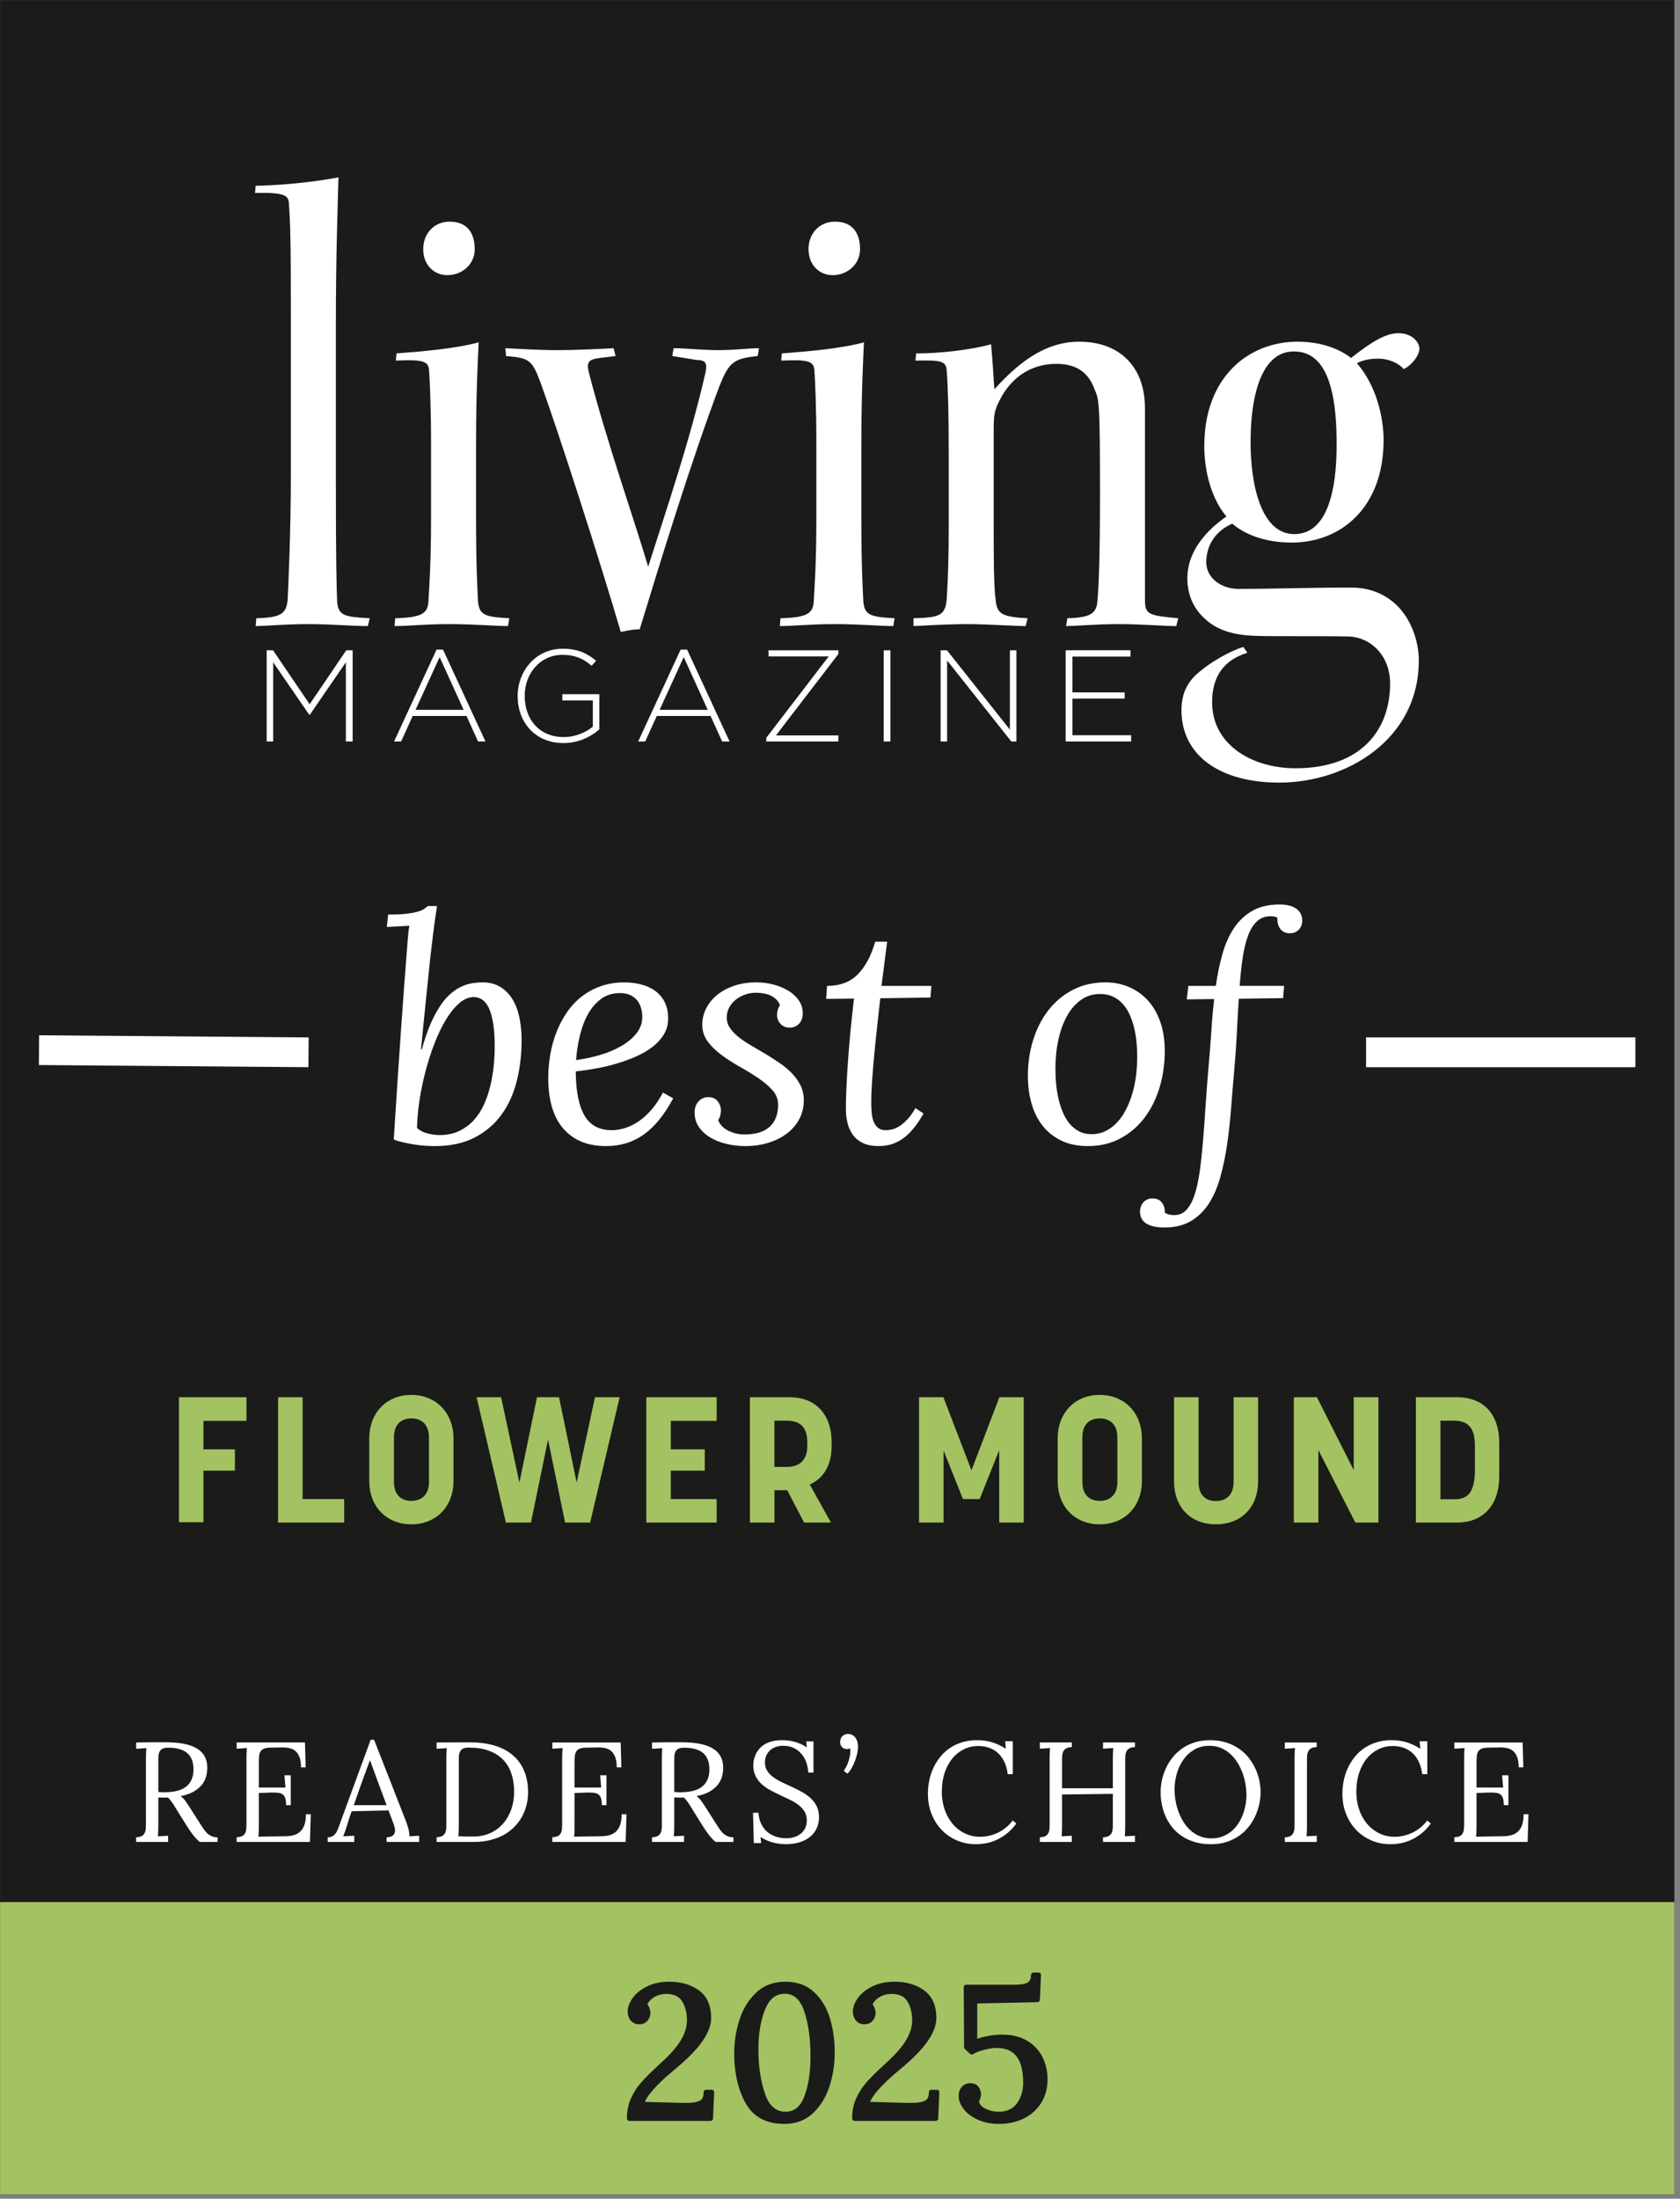
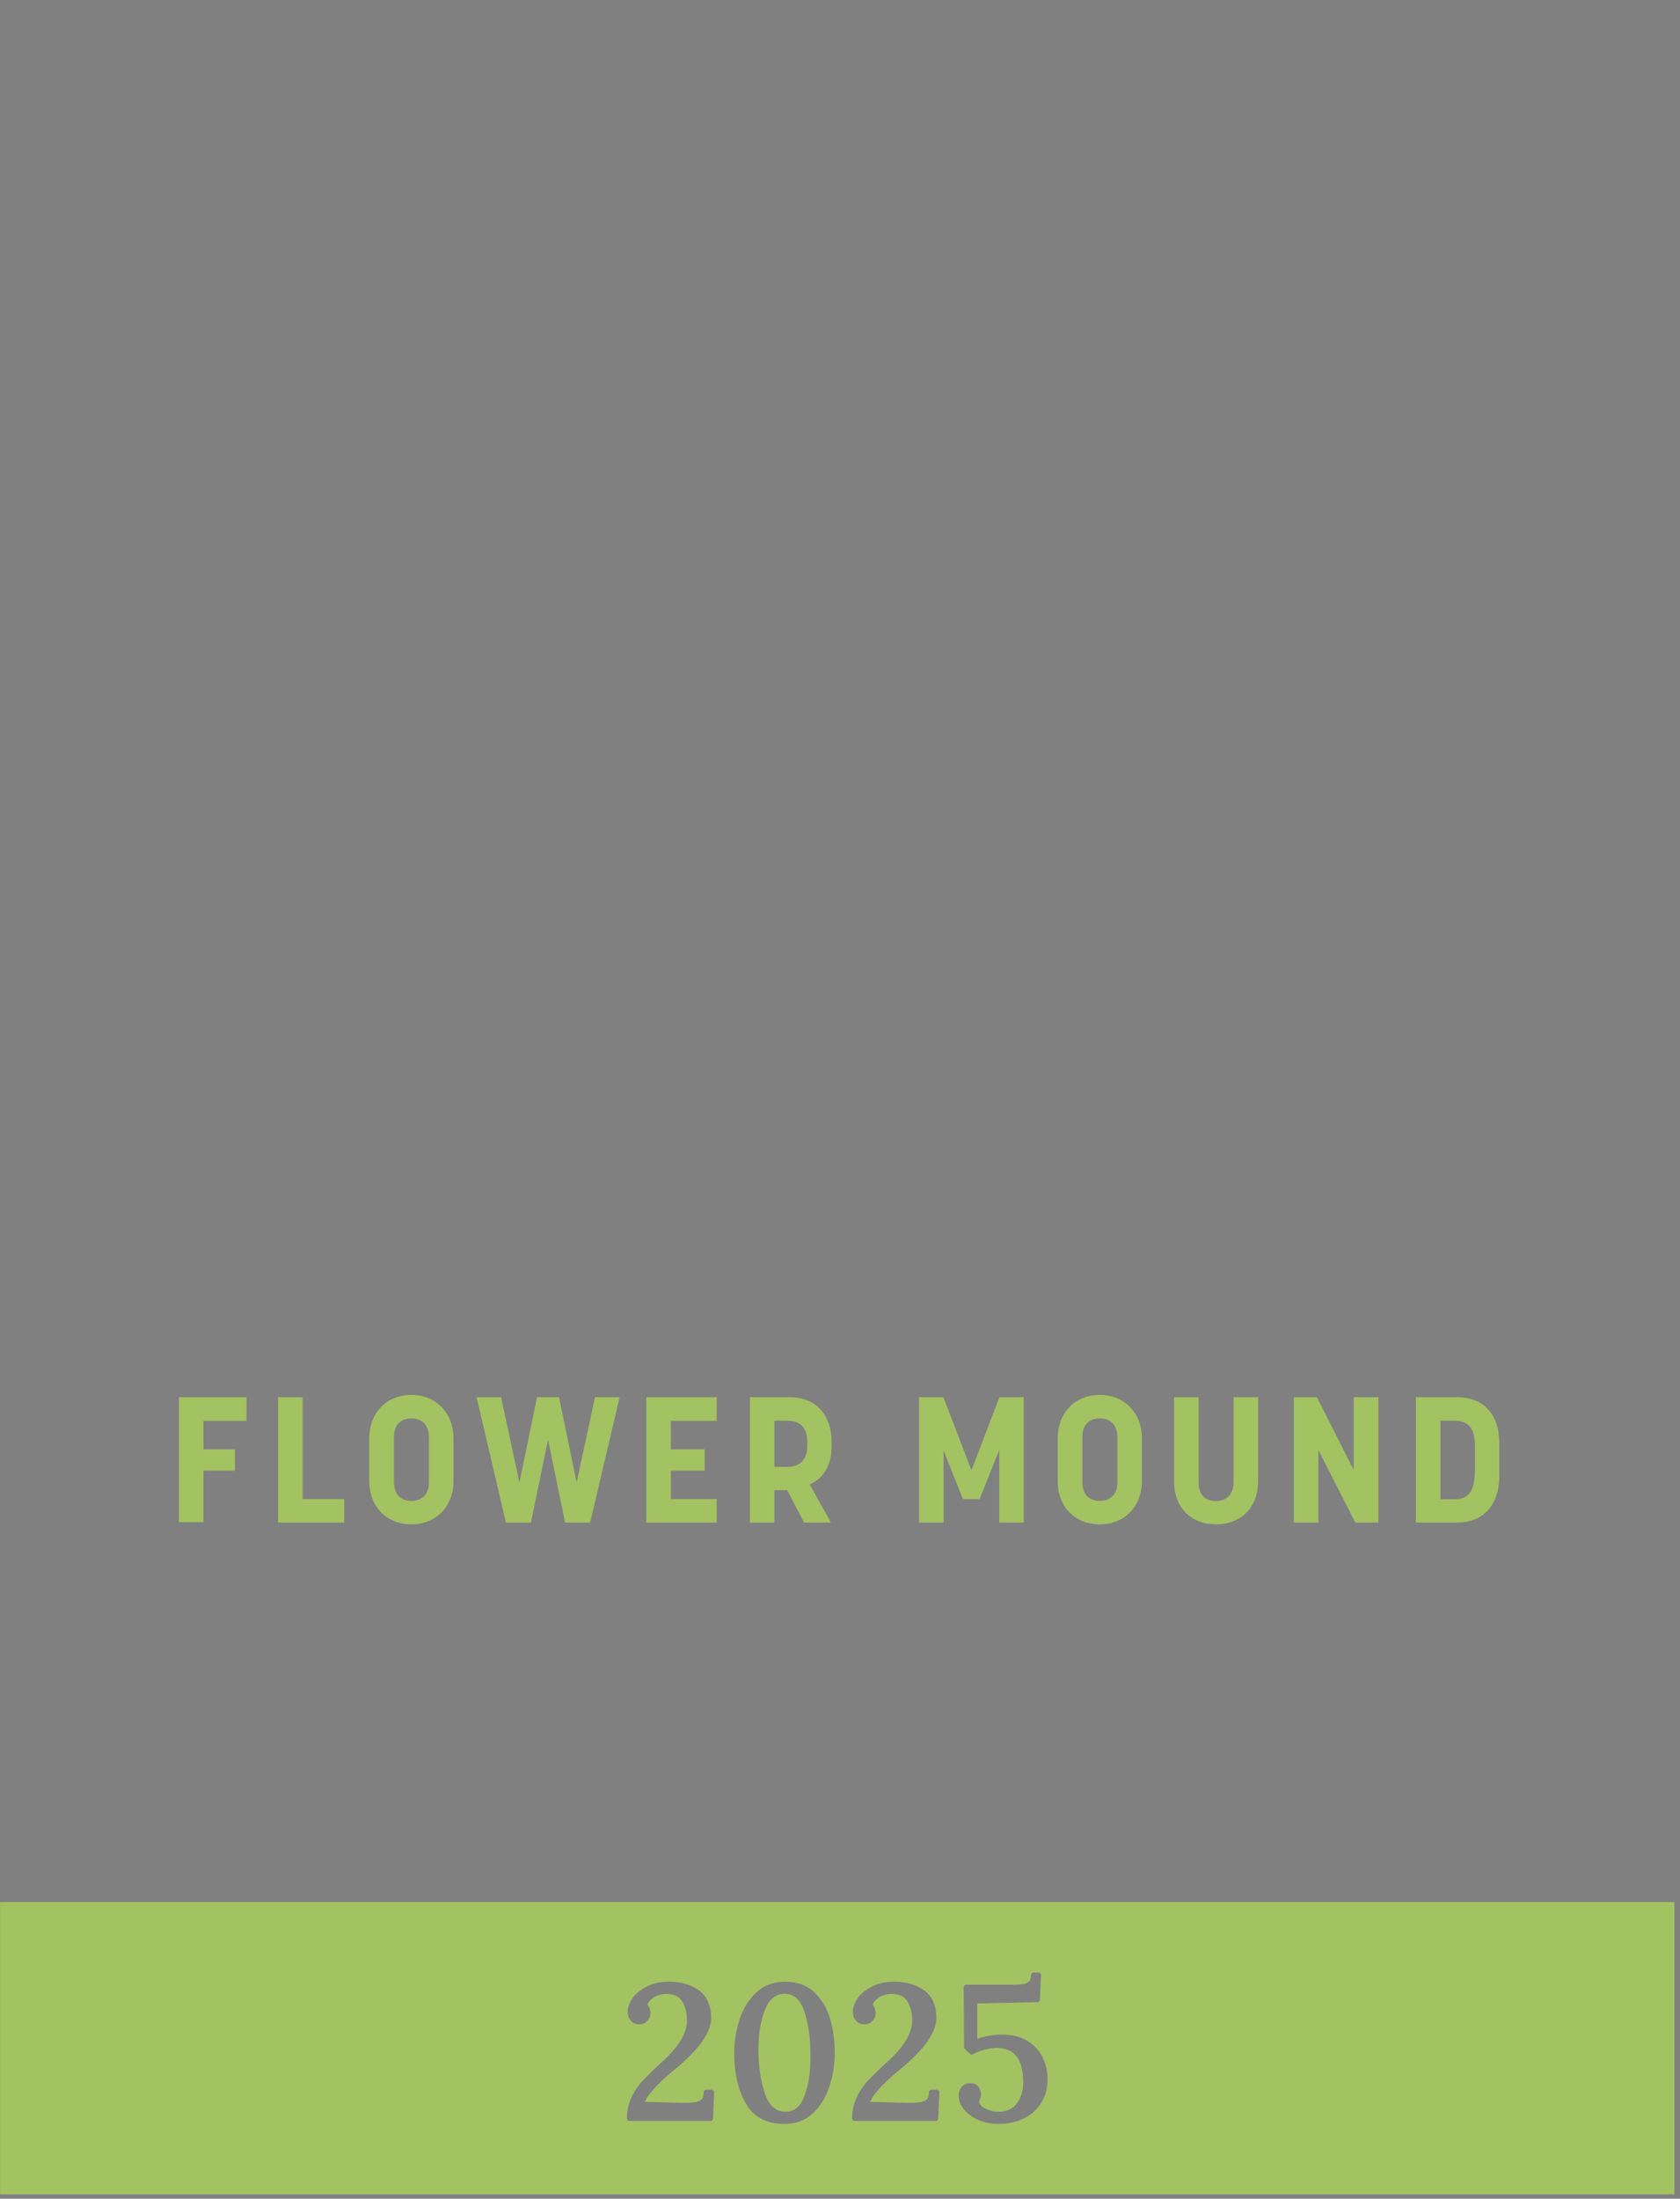
<svg xmlns="http://www.w3.org/2000/svg" clip-rule="evenodd" fill-rule="evenodd" stroke-linejoin="round" stroke-miterlimit="2" viewBox="0 0 717 938">
  <rect x="0" y="0" width="717" height="938" fill="#808080" stroke="none" />
  <clipPath id="a">
    <path clip-rule="nonzero" d="m.033.035h714.546v936.124h-714.546z" />
  </clipPath>
-   <path d="m.033.035h714.546v936.124h-714.546z" fill="#1b1b1a" fill-rule="nonzero" />
  <g clip-path="url(#a)">
-     <path d="m355.367 117.385c-5.567 0-10.296-4.171-10.296-11.134 0-6.675 4.729-11.683 11.129-11.683h.279c6.958 0 10.579 4.45 10.579 11.683 0 6.684-5.571 11.134-11.691 11.134zm133.29 138.85c0 5.846 1.671 6.4 14.192 7.517l-.838 3.333c-5.837 0-14.466-.833-24.483-.833s-18.367.833-22.542.833l.554-3.333c9.746-.284 12.246-1.95 12.8-6.959.559-5.846 1.117-18.925 1.117-45.075 0-38.958-.279-41.187-2.225-45.362-2.508-7.229-7.512-11.129-16.421-11.129-11.129 0-19.475 6.12-24.204 15.583-2.229 4.175-2.508 6.675-2.508 11.967v42.016c0 11.963 0 25.321.837 31.163.559 5.846 2.5 7.237 13.629 7.796l-.829 3.333c-4.454 0-17.25-.833-24.762-.833-8.354 0-17.534.554-23.1.833v-3.333c11.129-.284 13.633-1.117 14.187-8.35.559-8.625.838-18.371.838-30.609v-31.725c0-15.854-.279-27.541-.838-34.779-.271-4.171-1.941-4.729-13.35-4.45l.275-3.062c9.738 0 22.821-1.396 32-3.896.559 6.121 1.113 14.466 1.392 19.2 8.621-9.463 20.308-20.313 36.175-20.313 14.467 0 21.983 7.234 25.321 14.471 1.946 4.171 2.783 8.904 2.783 14.188zm106.848 1.392c6.4 5.842 10.017 15.304 10.017 24.208 0 33.671-30.888 52.038-59.55 52.038-25.875 0-41.738-11.967-41.738-30.892 0-7.787 3.063-12.8 8.071-16.696 3.892-3.333 11.967-8.35 18.367-10.291l1.671 2.5c-6.13 1.95-15.034 6.404-15.034 21.154 0 17.808 16.7 28.1 35.621 28.1 27.825 0 40.346-16.138 40.346-36.175 0-11.688-8.067-19.754-17.808-20.038-14.467-.27-31.167 0-39.509-.27-9.746-.28-17.254-2.505-22.821-8.35-3.895-3.892-6.4-9.459-6.4-16.138 0-11.967 8.621-20.871 16.696-26.437-6.4-7.509-9.462-19.196-9.462-30.05 0-29.771 19.2-44.521 39.796-44.521 12.241 0 19.754 4.45 22.816 6.954 8.9-6.954 14.742-10.571 20.308-10.571 5.842 0 8.905 3.896 8.905 6.671-.275 3.625-4.171 7.517-6.675 8.629-2.23-2.508-6.4-4.45-10.85-4.45-3.617 0-6.404.554-9.188 1.942 8.071 9.187 11.413 22.541 11.413 32.841 0 28.663-18.088 43.684-39.238 43.684-11.967 0-20.587-3.896-25.317-8.067-6.683 2.779-11.133 8.904-11.133 16.417 0 6.958 6.675 11.408 13.633 11.408 16.138 0 28.942-.558 48.417-.558 6.958 0 13.358 2.229 18.646 6.958zm-43.408-107.687c-13.084 0-18.367 17.25-18.367 38.679 0 18.087 4.454 39.233 18.642 39.233 14.475 0 18.087-19.479 18.087-38.121 0-16.7-1.95-39.791-18.087-39.791zm-264.62-1.389c5.288 0 12.521.829 18.921.829 7.238 0 12.804-.829 17.534-.829l-.559 3.337c-10.291 1.113-12.241 2.504-16.416 13.079-11.963 31.717-24.767 73.459-33.946 103.513-3.067 0-5.288.554-8.071 1.112-8.625-29.495-26.713-85.7-34.225-106.295-3.617-9.738-4.733-10.575-14.746-11.409l-.279-3.337c5.842.275 14.467.829 22.258.829 7.788 0 18.925-.554 23.934-.829l.829 3.337-6.675.834c-4.729.558-5.842 1.67-4.729 6.125 7.233 28.379 19.754 63.995 25.32 82.92 7.792-24.487 17.805-53.704 24.488-82.92.833-3.9 0-5.288-3.896-5.288l-10.3-1.671zm-96.553-31.166c-5.567 0-10.296-4.171-10.296-11.134 0-6.675 4.729-11.683 11.129-11.683h.283c6.955 0 10.571 4.45 10.571 11.683 0 6.684-5.566 11.134-11.687 11.134zm177.522 139.128c.554 5.846 2.783 6.679 13.354 7.238l-.554 3.333c-5.567 0-14.188-.833-25.046-.833-10.575 0-17.25.833-23.375.833l.279-3.333c11.688-.279 13.917-2.229 14.196-7.238.279-5.287 1.112-15.579 1.112-36.175v-30.604c0-16.7-.558-27.829-.833-31.725-.279-3.892-2.508-4.725-14.192-4.171l.275-3.066c10.855-.834 24.767-1.946 35.063-4.725-.279 6.12-1.113 20.866-1.113 43.962v30.608c0 21.15.555 29.775.834 35.896zm-164.444 0c.555 5.846 2.78 6.679 13.355 7.238l-.555 3.333c-5.562 0-14.191-.833-25.045-.833-10.571 0-17.25.833-23.371.833l.275-3.333c11.687-.279 13.912-2.229 14.191-7.238.28-5.287 1.113-15.579 1.113-36.175v-30.604c0-16.7-.558-27.829-.833-31.725-.28-3.892-2.5-4.725-14.188-4.171l.275-3.066c10.854-.834 24.767-1.946 35.063-4.725-.28 6.12-1.113 20.866-1.113 43.962v30.608c0 21.15.554 29.775.833 35.896zm-60.104.279c.554 5.845 3.059 6.4 13.917 6.958l-.838 3.337c-6.4 0-16.137-.837-25.045-.837-10.855 0-18.363.837-22.817.837l.279-3.337c10.575-.279 12.8-1.95 13.358-7.792.28-5.287 1.388-28.941 1.388-54.262v-67.338c0-32.004-.271-40.071-.833-47.304 0-3.892-2.23-5.008-14.471-4.729l.279-3.063c14.192-.279 28.383-2.225 35.337-3.616-.275 10.85-1.108 32.833-1.108 62.604v66.229c0 34.225.275 45.913.554 52.313zm-11.742 43.646 15.621-23.017h2.725v38.917h-2.892v-33.804l-15.395 22.412h-.225l-15.4-22.412v33.804h-2.78v-38.917h2.725zm54.142-23.293h2.783l18.121 39.196h-3.171l-4.946-10.9h-22.958l-4.946 10.9h-3.004zm-8.954 25.68h20.516l-10.229-22.509zm62.652-4v-2.67h15.791v15.016c-3.5 3.109-8.945 5.834-15.287 5.834-12.283 0-19.575-9.063-19.575-20.013v-.112c0-10.509 7.621-20.121 19.237-20.121 6.338 0 10.342 1.891 14.238 5.112l-1.892 2.171c-3.058-2.671-6.616-4.675-12.512-4.675-9.45 0-16.063 8.004-16.063 17.404v.109c0 10.062 6.279 17.566 16.675 17.566 4.946 0 9.563-2.058 12.396-4.446v-11.175zm50.48-21.68h2.779l18.125 39.196h-3.171l-4.95-10.9h-22.958l-4.95 10.9h-2.996zm-8.954 25.68h20.516l-10.233-22.509zm46.477-22.791v-2.613h29.791v1.621l-26.625 34.688h26.625v2.608h-30.737v-1.608l26.625-34.696zm52.026-2.609v38.917h-2.888v-38.917zm50.98 33.855v-33.858h2.779v38.916h-2.167l-27.404-34.579v34.579h-2.783v-38.916h2.725zm26.682-13.234v15.621h25.075v2.671h-27.967v-38.917h27.684v2.671h-24.792v15.288h22.292v2.666zm240.267 144.529v12.7h-114.937v-12.7zm-681.268-.92 115.039.918-.102 12.703-115.038-.917zm166.897-32.551c-.608 5.962-1.246 12.079-1.896 18.346-.65 6.262-1.325 12.987-2.025 20.175h.396c1.175-4.313 2.446-8.013 3.817-11.105 1.375-3.091 2.787-5.687 4.246-7.8 1.458-2.108 2.958-3.795 4.504-5.058 1.542-1.258 3.075-2.225 4.6-2.9 1.525-.679 3.025-1.121 4.5-1.342 1.487-.216 2.875-.325 4.179-.325 3.046 0 5.638.68 7.767 2.025 2.133 1.346 3.862 3.155 5.196 5.417 1.325 2.263 2.279 4.883 2.866 7.863.588 2.983.884 6.087.884 9.304 0 6.133-.684 11.946-2.059 17.425-1.366 5.483-3.546 10.283-6.529 14.396-2.979 4.112-6.817 7.375-11.517 9.791-4.7 2.413-10.354 3.621-16.975 3.621-1.087 0-2.354-.042-3.812-.129-1.463-.092-2.975-.25-4.538-.492-1.57-.237-3.145-.533-4.737-.879-1.588-.35-3.05-.787-4.404-1.304 2.091-33.208 4.046-61.246 5.879-84.138.079-1.133.158-2.025.225-2.683l.162-1.625c.046-.437.1-.854.163-1.246l.229-1.5-9.596.525.525-5.291c2.917 0 5.342-.1 7.275-.3 1.934-.2 3.55-.467 4.829-.8 1.288-.33 2.288-.725 3.005-1.167.72-.442 1.341-.908 1.858-1.388h3.917c-.305 1.871-.6 3.817-.875 5.842-.284 2.025-.546 4.029-.792 6.004-.233 1.984-.467 3.896-.679 5.75zm-5.621 72.071c1.096 1.083 2.559 1.87 4.413 2.345 1.85.48 3.667.717 5.45.717 3.137-.037 5.887-.637 8.254-1.796 2.371-1.154 4.433-2.687 6.171-4.6 1.742-1.912 3.175-4.129 4.312-6.658 1.125-2.521 2.03-5.192 2.709-7.996.666-2.804 1.154-5.658 1.433-8.55.279-2.9.421-5.687.421-8.387 0-6.663-.717-11.805-2.15-15.438-1.438-3.633-3.767-5.45-6.988-5.45-2.129.088-4.187 1.008-6.17 2.771-1.975 1.762-3.834 4.096-5.575 6.983-1.742 2.892-3.342 6.225-4.805 9.992-1.454 3.767-2.725 7.704-3.812 11.812-1.088 4.113-1.946 8.255-2.583 12.438-.63 4.175-.988 8.112-1.08 11.817zm107.189-46.673c0 2.479-.587 4.704-1.762 6.687-1.171 1.979-2.763 3.75-4.767 5.321-2.004 1.567-4.317 2.937-6.95 4.108-2.633 1.175-5.408 2.2-8.325 3.067-2.912.871-5.887 1.583-8.904 2.121-3.029.55-5.938.979-8.721 1.279.046 8.375 1.288 14.65 3.721 18.812 2.442 4.171 6.287 6.246 11.554 6.246 1.963 0 3.917-.308 5.879-.937 1.954-.629 3.884-1.588 5.775-2.896 1.892-1.3 3.713-2.954 5.454-4.975 1.734-2.008 3.342-4.429 4.825-7.246l4.38 2.479c-3.75 7.004-7.934 12.154-12.571 15.442-4.634 3.283-9.975 4.925-16.021 4.925-4.271 0-7.946-.696-11.038-2.083-3.087-1.396-5.654-3.355-7.7-5.884-2.045-2.521-3.558-5.55-4.537-9.104-.975-3.542-1.467-7.487-1.467-11.842 0-3.441.292-6.845.879-10.216.588-3.375 1.475-6.571 2.68-9.6 1.195-3.017 2.687-5.829 4.47-8.421 1.784-2.583 3.884-4.817 6.3-6.688 2.413-1.87 5.134-3.337 8.163-4.408 3.017-1.062 6.362-1.591 10.017-1.591 2.345 0 4.641.266 6.887.812 2.238.546 4.225 1.417 5.971 2.608 1.737 1.2 3.137 2.775 4.204 4.738 1.071 1.95 1.604 4.371 1.604 7.246zm-20.562-10.842c-3.088 0-5.754.817-8 2.454-2.238 1.629-4.109 3.779-5.609 6.458-1.5 2.675-2.666 5.734-3.487 9.171-.833 3.438-1.375 6.942-1.638 10.504 3.525-.475 6.975-1.216 10.35-2.216 3.371-1 6.38-2.271 9.034-3.821 2.654-1.542 4.804-3.342 6.433-5.417 1.629-2.062 2.446-4.379 2.446-6.95 0-1.437-.196-2.771-.588-4.012-.387-1.238-.983-2.313-1.762-3.234-.779-.912-1.775-1.629-2.971-2.15-1.192-.525-2.596-.787-4.208-.787zm41.904 54.181c.354.959.892 1.817 1.629 2.579.746.759 1.625 1.4 2.65 1.925 1.021.517 2.117.925 3.292 1.209 1.175.283 2.375.421 3.596.421 4.829 0 8.441-1.096 10.833-3.292 2.396-2.2 3.592-5.342 3.592-9.433 0-2.267-.796-4.296-2.384-6.109-1.591-1.804-3.591-3.521-6.004-5.154-2.421-1.629-5.017-3.233-7.8-4.792-2.783-1.57-5.387-3.237-7.8-4.995-2.421-1.763-4.421-3.705-6.004-5.813-1.592-2.112-2.383-4.512-2.383-7.212 0-2.442.554-4.75 1.662-6.95 1.108-2.196 2.675-4.125 4.7-5.775 2.025-1.659 4.45-2.963 7.275-3.917 2.833-.958 5.983-1.438 9.467-1.438 2.521 0 4.971.317 7.341.946 2.371.629 4.484 1.513 6.338 2.646 1.846 1.125 3.321 2.5 4.433 4.108 1.113 1.613 1.667 3.413 1.667 5.417 0 1.958-.533 3.483-1.604 4.571-1.067 1.092-2.404 1.629-4.017 1.629-1.604 0-2.9-.537-3.879-1.629-.975-1.088-1.467-2.329-1.467-3.721 0-.696.088-1.392.259-2.092.179-.691.504-1.408.979-2.145-.475-1.48-1.592-2.738-3.329-3.763-1.742-1.021-4.109-1.533-7.109-1.533-1.487 0-2.95.258-4.408.754-1.458.5-2.779 1.212-3.954 2.154-1.175.933-2.121 2.054-2.842 3.358-.712 1.305-1.071 2.742-1.071 4.313 0 1.608.467 3.104 1.4 4.471.938 1.366 2.175 2.666 3.721 3.879 1.55 1.225 3.313 2.408 5.288 3.562 1.983 1.15 3.991 2.338 6.041 3.555 2.042 1.216 4.05 2.504 6.034 3.85 1.983 1.354 3.745 2.82 5.287 4.408 1.546 1.587 2.783 3.329 3.725 5.225.929 1.892 1.4 4.012 1.4 6.362 0 2.83-.608 5.43-1.825 7.8-1.221 2.38-2.942 4.425-5.158 6.167-2.217 1.742-4.871 3.104-7.959 4.079-3.095.984-6.487 1.471-10.183 1.471-2.704 0-5.346-.317-7.933-.946-2.592-.629-4.884-1.541-6.888-2.746-2.004-1.191-3.616-2.683-4.829-4.466-1.225-1.784-1.833-3.829-1.833-6.138 0-1.954.558-3.541 1.666-4.766 1.113-1.213 2.492-1.825 4.146-1.825 1.784 0 3.134.587 4.046 1.762.917 1.175 1.371 2.483 1.371 3.921 0 .646-.075 1.312-.229 1.987-.154.68-.463 1.38-.946 2.121zm46.477-57.248c5.479 0 9.846-1.629 13.083-4.891 3.242-3.267 5.734-7.925 7.479-13.971h5.092l-2.421 18.862h21.284l-.388 4.971-21.412.313c-.396 3.754-.817 7.629-1.28 11.616-.454 3.992-.87 7.938-1.233 11.842-.375 3.912-.687 7.667-.95 11.287-.262 3.621-.392 6.917-.392 9.88 0 1.308.055 2.645.167 4.02.108 1.375.363 2.638.775 3.767.417 1.138 1.042 2.058 1.871 2.779.821.725 1.975 1.079 3.454 1.079.654 0 1.438-.083 2.35-.262.917-.175 1.925-.583 3.038-1.221 1.104-.633 2.275-1.575 3.487-2.825 1.217-1.242 2.463-2.942 3.725-5.087l3.454 2.283c-1.304 2.308-2.637 4.317-4.012 6.042-1.367 1.708-2.829 3.162-4.375 4.337-1.542 1.175-3.204 2.05-4.988 2.646-1.791.587-3.746.875-5.879.875-2.612 0-4.808-.425-6.592-1.271-1.783-.85-3.208-2-4.275-3.467-1.066-1.458-1.841-3.145-2.316-5.062-.484-1.917-.717-3.921-.717-6.013 0-2.525.075-5.5.229-8.92.15-3.413.363-7.15.646-11.205.288-4.05.642-8.354 1.079-12.908.438-4.546.938-9.242 1.509-14.079l-11.884.129zm111.359 68.344c-4.396 0-8.204-.779-11.421-2.35-3.221-1.571-5.887-3.696-7.996-6.396-2.112-2.696-3.679-5.871-4.7-9.529-1.025-3.654-1.537-7.55-1.537-11.692 0-5.387.767-10.512 2.283-15.366 1.525-4.854 3.7-9.084 6.534-12.696 2.825-3.613 6.287-6.488 10.379-8.617 4.087-2.133 8.704-3.196 13.837-3.196 3.613 0 6.967.646 10.054 1.955 3.084 1.304 5.775 3.2 8.059 5.679 2.283 2.479 4.071 5.541 5.35 9.175 1.283 3.633 1.929 7.8 1.929 12.5 0 5.391-.725 10.541-2.188 15.433-1.454 4.896-3.587 9.208-6.395 12.925-2.805 3.725-6.246 6.683-10.317 8.879-4.067 2.196-8.692 3.296-13.871 3.296zm21.021-37.925c0-2.042-.104-4.129-.292-6.267-.196-2.133-.537-4.2-1.012-6.2-.484-2-1.113-3.87-1.892-5.612-.787-1.742-1.762-3.275-2.942-4.604-1.179-1.325-2.566-2.367-4.175-3.134-1.608-.762-3.479-1.141-5.616-1.141-2.996 0-5.688.837-8.063 2.516-2.371 1.675-4.362 3.959-5.971 6.855-1.608 2.895-2.837 6.27-3.687 10.145s-1.271 8.013-1.271 12.405c0 2.041.096 4.154.296 6.329.196 2.175.533 4.296 1.008 6.371.479 2.066 1.1 4.012 1.859 5.837.758 1.829 1.72 3.442 2.875 4.829 1.154 1.396 2.5 2.492 4.05 3.296 1.537.808 3.316 1.208 5.316 1.208 2.3 0 4.384-.479 6.234-1.437 1.85-.954 3.491-2.225 4.925-3.813 1.437-1.587 2.679-3.441 3.725-5.55 1.045-2.116 1.9-4.329 2.579-6.658.675-2.329 1.171-4.692 1.496-7.079.333-2.4.512-5.163.558-8.296zm11.81 66.327c.958.692 2.287 1.038 3.987 1.038 2.083 0 3.825-.755 5.217-2.255 1.391-1.5 2.55-3.629 3.458-6.391.913-2.759 1.646-6.079 2.192-9.95.541-3.867 1.008-8.159 1.404-12.875.392-4.721.762-9.8 1.104-15.238.354-5.437.788-11.108 1.304-17.021.438-4.741.809-9.512 1.113-14.316.304-4.809.721-9.513 1.246-14.121l-11.692.133.658-5.75h11.746c.696-4.921 1.642-9.483 2.838-13.708 1.204-4.221 2.841-7.883 4.933-11 2.083-3.108 4.704-5.55 7.858-7.342 3.163-1.783 7.025-2.675 11.588-2.675 3.087 0 5.475.609 7.154 1.825 1.671 1.221 2.508 2.921 2.508 5.092 0 .525-.083 1.104-.258 1.733s-.479 1.217-.917 1.763c-.437.546-.987.991-1.658 1.341-.679.346-1.513.517-2.513.517-1.662 0-2.954-.567-3.887-1.7-.938-1.125-1.404-2.604-1.404-4.433v-.525c-.217-.175-.6-.313-1.142-.421-.546-.113-1.121-.167-1.729-.167-2.35 0-4.296.729-5.846 2.188-1.542 1.458-2.804 3.491-3.783 6.104-.975 2.612-1.742 5.746-2.284 9.4-.545 3.654-.97 7.654-1.279 12.008h18.934l-.388 5.225-18.929.263c-.304 4.604-.579 9.429-.817 14.45-.241 5.029-.6 10.158-1.075 15.375-.487 5.4-.929 10.816-1.341 16.254-.417 5.437-.98 10.662-1.7 15.662-.717 5.009-1.671 9.696-2.871 14.067-1.196 4.375-2.817 8.175-4.859 11.392-2.045 3.225-4.616 5.758-7.704 7.608-3.091 1.846-6.875 2.771-11.362 2.771-6.963 0-10.446-2.304-10.446-6.917 0-.525.104-1.1.3-1.733.192-.629.496-1.229.908-1.788.417-.566.971-1.037 1.667-1.404.696-.375 1.55-.558 2.55-.558 1.65 0 2.937.558 3.85 1.683.912 1.121 1.367 2.588 1.367 4.396zm-425.48 249.512c-.671.042-1.35.054-2.042.046-.691-.012-1.379-.046-2.07-.104v11.8c0 1.104-.017 2.054-.046 2.842-.029.795-.084 1.445-.163 1.958l4.379-.238v2.634h-13.641v-1.979c1.146-.042 2.004-.25 2.575-.625s.979-.888 1.212-1.538c.238-.654.363-1.429.371-2.325.013-.9.017-1.883.017-2.946v-26.212c0-.829.012-1.609.041-2.35.034-.742.084-1.417.163-2.029l-4.379.266v-2.691c2.287-.042 4.587-.071 6.896-.092 2.308-.021 4.637-.008 6.983.029 2.921.063 5.421.342 7.5.846 2.083.5 3.787 1.217 5.121 2.146 1.329.925 2.308 2.05 2.929 3.371.621 1.325.933 2.82.933 4.495 0 1.188-.158 2.396-.475 3.63-.316 1.233-.896 2.4-1.746 3.504s-2.008 2.091-3.479 2.958c-1.466.867-3.358 1.538-5.662 2.013.787.57 1.496 1.304 2.129 2.191.629.892 1.321 1.929 2.071 3.113l4.141 6.496c.513.808 1.009 1.562 1.484 2.266.471.7.987 1.309 1.55 1.821.562.513 1.196.921 1.896 1.217s1.52.446 2.466.446v1.979h-7.633c-.592-.513-1.125-1.025-1.596-1.538-.475-.512-.925-1.046-1.346-1.6-.425-.55-.833-1.116-1.229-1.7-.396-.579-.808-1.208-1.242-1.879l-4.054-6.479c-.275-.433-.562-.904-.858-1.408-.296-.5-.613-1.009-.946-1.521-.337-.513-.692-1.013-1.067-1.496-.375-.479-.77-.921-1.183-1.317zm-4.112-2.366c.629.041 1.237.075 1.82.104.58.029 1.225.025 1.938-.017 1.654-.058 3.171-.271 4.542-.633 1.37-.367 2.554-.934 3.55-1.704.995-.771 1.77-1.759 2.32-2.971.555-1.217.834-2.696.834-4.454 0-3.038-.875-5.334-2.621-6.884-1.746-1.546-4.483-2.321-8.213-2.321-1.141 0-2 .175-2.575.521-.57.346-.975.834-1.212 1.463-.238.633-.358 1.391-.371 2.279-.008.887-.012 1.871-.012 2.958zm42.901 14.323c0 1.125-.016 2.066-.046 2.825-.029.758-.083 1.395-.162 1.908l11.6-.175c1.321-.021 2.512-.183 3.579-.488 1.067-.308 1.979-.82 2.738-1.541.758-.717 1.345-1.675 1.762-2.871.413-1.192.621-2.688.621-4.483h2.071l-.354 11.808h-31.28v-2.017c.967-.016 1.734-.171 2.296-.454.563-.287.979-.675 1.259-1.171.275-.491.445-1.079.516-1.762.067-.679.104-1.438.104-2.267v-27.983c0-.829.013-1.617.042-2.354.033-.738.083-1.417.163-2.03l-4.38.267v-2.662h29.15l.292 10.62h-1.979c0-1.733-.204-3.154-.608-4.258-.405-1.104-.959-1.971-1.659-2.604s-1.521-1.058-2.471-1.288c-.945-.229-1.97-.341-3.075-.341l-5.591.087c-1.125.063-2 .238-2.621.534-.621.3-1.079.737-1.375 1.32-.296.58-.471 1.313-.517 2.2-.05.892-.075 1.955-.075 3.2v9.763h11.363l-.446-5.233h2.696v12.75h-1.984c0-1.184-.104-2.13-.312-2.83-.204-.7-.533-1.237-.975-1.625-.446-.383-1.008-.637-1.688-.754-.679-.116-1.504-.179-2.47-.179h-.859c-.296 0-2.071.071-5.325.208zm37.487.401c-.158.479-.3.9-.417 1.275-.116.379-.233.725-.354 1.041l-.354.921-.388.946 4.738-.233v2.629h-11.338v-1.979c.909 0 1.65-.184 2.221-.55.571-.367 1.059-.884 1.45-1.554.396-.671.754-1.471 1.084-2.396.325-.929.695-1.959 1.108-3.079l12.487-34.025h1.45l13.521 34.529c.179.412.359.908.546 1.491.188.584.367 1.18.533 1.792.167.613.3 1.217.388 1.804.087.596.121 1.117.104 1.571l4.142-.233v2.629h-13.879v-1.979c1.125-.021 1.954-.229 2.487-.625s.867-.879 1.004-1.454c.138-.571.138-1.184 0-1.842-.137-.65-.316-1.263-.533-1.838l-2.129-5.695-15.771.358c-.433 1.246-.821 2.387-1.154 3.425-.338 1.037-.65 2.062-.946 3.071zm7.337-21.292-2.441 6.875-1.879 5.317h14.025l-4.321-11.6-2.721-7.454h-.121zm45.326-14.618c3.671 0 7.021.425 10.046 1.271 3.029.846 5.633 2.15 7.813 3.908 2.179 1.755 3.875 3.975 5.075 6.655 1.204 2.683 1.804 5.854 1.804 9.5 0 1.854-.217 3.666-.65 5.429-.434 1.766-1.084 3.433-1.954 5.004-.867 1.567-1.946 3.004-3.238 4.321-1.292 1.308-2.792 2.441-4.5 3.383-1.704.95-3.625 1.688-5.754 2.221s-4.458.8-6.983.8h-15.95v-2.017c1.145-.033 2.004-.241 2.575-.616.57-.375.979-.888 1.212-1.538.238-.65.363-1.429.371-2.325.012-.9.017-1.879.017-2.946v-26.187c0-.825.012-1.613.041-2.35.034-.742.084-1.417.163-2.029l-4.379.27v-2.695zm-4.821 35.329c0 1.109-.016 2.042-.045 2.813-.03.767-.084 1.412-.163 1.925.808.037 1.579.067 2.308.087.73.017 1.384.03 1.967.03h2.238c2.6 0 4.97-.484 7.1-1.455 2.129-.962 3.95-2.3 5.458-4.008 1.508-1.704 2.679-3.721 3.508-6.05.825-2.325 1.242-4.854 1.242-7.575 0-2.862-.392-5.45-1.171-7.767-.779-2.316-1.967-4.3-3.562-5.945-1.6-1.65-3.617-2.917-6.05-3.805-2.438-.887-5.325-1.329-8.659-1.329-1.141 0-2 .179-2.575.529-.571.355-.975.859-1.212 1.496-.238.642-.359 1.409-.371 2.296-.008.888-.013 1.871-.013 2.958zm49.41.18c0 1.125-.016 2.066-.045 2.825-.03.758-.084 1.395-.163 1.908l11.6-.175c1.321-.021 2.513-.183 3.579-.488 1.067-.308 1.979-.82 2.738-1.541.758-.717 1.346-1.675 1.762-2.871.413-1.192.621-2.688.621-4.483h2.071l-.354 11.808h-31.279v-2.017c.966-.016 1.733-.171 2.295-.454.563-.287.98-.675 1.259-1.171.275-.491.446-1.079.516-1.762.067-.679.105-1.438.105-2.267v-27.983c0-.829.012-1.617.041-2.354.034-.738.084-1.417.163-2.03l-4.379.267v-2.662h29.15l.291 10.62h-1.979c0-1.733-.204-3.154-.608-4.258s-.959-1.971-1.659-2.604-1.52-1.058-2.47-1.288c-.946-.229-1.971-.341-3.075-.341l-5.592.087c-1.125.063-2 .238-2.621.534-.621.3-1.079.737-1.375 1.32-.296.58-.471 1.313-.517 2.2-.05.892-.075 1.955-.075 3.2v9.763h11.363l-.446-5.233h2.696v12.75h-1.983c0-1.184-.105-2.13-.313-2.83s-.533-1.237-.975-1.625c-.446-.383-1.008-.637-1.687-.754-.68-.116-1.505-.179-2.471-.179h-.859c-.295 0-2.07.071-5.325.208zm46.658-11.957c-.671.042-1.35.054-2.041.046-.692-.012-1.38-.046-2.071-.104v11.8c0 1.104-.017 2.054-.046 2.842-.029.795-.083 1.445-.163 1.958l4.38-.238v2.634h-13.642v-1.979c1.146-.042 2.004-.25 2.575-.625s.979-.888 1.212-1.538c.238-.654.363-1.429.371-2.325.013-.9.017-1.883.017-2.946v-26.212c0-.829.012-1.609.042-2.35.033-.742.083-1.417.162-2.029l-4.379.266v-2.691c2.287-.042 4.587-.071 6.896-.092 2.308-.021 4.637-.008 6.983.029 2.921.063 5.421.342 7.5.846 2.083.5 3.788 1.217 5.121 2.146 1.329.925 2.308 2.05 2.929 3.371.621 1.325.933 2.82.933 4.495 0 1.188-.158 2.396-.475 3.63-.316 1.233-.895 2.4-1.745 3.504s-2.009 2.091-3.48 2.958c-1.466.867-3.358 1.538-5.662 2.013.787.57 1.496 1.304 2.129 2.191.629.892 1.321 1.929 2.071 3.113l4.142 6.496c.512.808 1.008 1.562 1.483 2.266.471.7.987 1.309 1.55 1.821.562.513 1.196.921 1.896 1.217s1.521.446 2.466.446v1.979h-7.633c-.592-.513-1.125-1.025-1.596-1.538-.475-.512-.925-1.046-1.346-1.6-.425-.55-.833-1.116-1.229-1.7-.396-.579-.808-1.208-1.241-1.879l-4.055-6.479c-.275-.433-.562-.904-.858-1.408-.296-.5-.612-1.009-.946-1.521-.337-.513-.691-1.013-1.066-1.496-.375-.479-.771-.921-1.184-1.317zm-4.112-2.366c.629.041 1.237.075 1.821.104.579.029 1.225.025 1.937-.017 1.654-.058 3.171-.271 4.542-.633 1.371-.367 2.554-.934 3.55-1.704.996-.771 1.771-1.759 2.321-2.971.554-1.217.833-2.696.833-4.454 0-3.038-.875-5.334-2.621-6.884-1.746-1.546-4.483-2.321-8.212-2.321-1.142 0-2 .175-2.575.521-.571.346-.975.834-1.213 1.463-.237.633-.358 1.391-.371 2.279-.008.887-.012 1.871-.012 2.958zm37.101 21.777h-3.137l-.355-12.9h2.338c.117 1.796.504 3.371 1.154 4.721s1.504 2.479 2.558 3.387c1.059.904 2.284 1.592 3.688 2.058 1.396.463 2.896.696 4.496.696 1.183 0 2.3-.162 3.358-.487 1.054-.329 1.983-.813 2.779-1.454.8-.638 1.434-1.434 1.896-2.38.463-.95.696-2.033.696-3.258 0-1.479-.325-2.75-.979-3.817-.65-1.062-1.513-2.004-2.588-2.825-1.075-.82-2.296-1.558-3.666-2.22-1.375-.659-2.771-1.321-4.188-1.98-1.421-.662-2.817-1.362-4.187-2.104-1.371-.737-2.596-1.596-3.671-2.571-1.075-.979-1.938-2.116-2.588-3.42-.65-1.3-.979-2.85-.979-4.646 0-.692.079-1.429.238-2.217.158-.787.42-1.579.787-2.367.363-.791.846-1.554 1.446-2.295.604-.742 1.358-1.388 2.267-1.955.904-.562 1.979-1.008 3.225-1.345 1.241-.334 2.683-.5 4.32-.5.788 0 1.625.045 2.513.145.887.1 1.792.267 2.708.505.917.237 1.829.558 2.738.958.908.408 1.775.912 2.604 1.529l-.238-2.604h3.075v13.283h-2.187c-.1-1.462-.379-2.879-.842-4.254-.462-1.375-1.137-2.592-2.029-3.65-.887-1.058-1.979-1.908-3.283-2.554-1.3-.642-2.842-.963-4.617-.963-1.262 0-2.379.192-3.346.58-.966.383-1.771.9-2.425 1.554-.65.654-1.146 1.408-1.479 2.271-.333.858-.504 1.758-.504 2.708 0 1.383.333 2.583.996 3.6.658 1.021 1.529 1.925 2.616 2.717 1.084.787 2.317 1.512 3.7 2.162 1.38.65 2.792 1.308 4.23 1.971 1.441.658 2.85 1.371 4.229 2.129 1.383.758 2.616 1.638 3.7 2.633 1.087 1 1.958 2.155 2.621 3.475.658 1.325.991 2.884.991 4.675 0 1.68-.316 3.225-.95 4.634-.629 1.412-1.546 2.625-2.75 3.641-1.204 1.013-2.687 1.809-4.454 2.38-1.767.575-3.771.858-6.021.858-.908 0-1.837-.067-2.796-.192-.958-.129-1.904-.321-2.841-.575-.938-.258-1.842-.583-2.721-.979s-1.692-.846-2.442-1.362zm35.207-30.802c.333-.417.688-.975 1.067-1.684.375-.712.704-1.504.987-2.371.288-.866.509-1.779.667-2.737.158-.954.175-1.896.058-2.825-.571.258-1.121.362-1.641.329-.525-.042-.98-.187-1.375-.446-.392-.254-.709-.6-.93-1.037-.229-.434-.341-.917-.341-1.45 0-1.125.325-1.992.975-2.604.65-.609 1.441-.917 2.366-.917.688 0 1.305.146 1.834.429.533.288.983.675 1.346 1.167.366.496.641 1.075.829 1.746.187.675.283 1.391.283 2.162s-.112 1.671-.325 2.704c-.217 1.038-.521 2.088-.917 3.154-.395 1.067-.87 2.096-1.42 3.092-.555 1-1.167 1.829-1.834 2.5zm57.398-10.592c-2.155 0-4.167.454-6.05 1.375-1.884.917-3.53 2.217-4.93 3.908-1.4 1.684-2.504 3.729-3.316 6.138-.804 2.404-1.213 5.091-1.213 8.05 0 1.912.196 3.708.579 5.4.388 1.683.934 3.241 1.646 4.675.704 1.429 1.559 2.712 2.542 3.846.983 1.133 2.083 2.095 3.283 2.883 1.204.792 2.5 1.396 3.879 1.825 1.38.421 2.817.633 4.321.633 1.317 0 2.638-.146 3.946-.446 1.313-.295 2.575-.737 3.788-1.329 1.212-.591 2.354-1.321 3.416-2.191 1.067-.867 2.017-1.867 2.842-2.988l1.571 1.275c-1.3 1.792-2.696 3.263-4.188 4.404-1.487 1.146-2.991 2.046-4.5 2.713-1.504.658-2.987 1.108-4.433 1.358-1.454.246-2.8.371-4.042.371-3.041 0-5.821-.558-8.346-1.675-2.52-1.113-4.695-2.638-6.508-4.567-1.817-1.937-3.225-4.208-4.233-6.825-1.004-2.612-1.504-5.429-1.504-8.446 0-1.895.187-3.779.57-5.654.388-1.871.971-3.654 1.746-5.337.784-1.688 1.754-3.254 2.917-4.709 1.167-1.45 2.525-2.704 4.083-3.77 1.559-1.067 3.317-1.896 5.271-2.5 1.95-.6 4.1-.905 6.446-.905 2.287 0 4.429.309 6.421.917 1.996.617 3.929 1.538 5.8 2.783l-.292-3.254h3.283v14.054h-2.191c-.217-1.891-.667-3.587-1.346-5.075-.679-1.487-1.558-2.745-2.633-3.77s-2.342-1.813-3.805-2.355c-1.458-.545-3.066-.812-4.82-.812zm57.487 20.414-21.688.267v13.041c0 1.109-.016 2.059-.046 2.846-.029.792-.083 1.446-.162 1.959l4.379-.238v2.633h-13.642v-1.983c1.146-.037 2.005-.246 2.575-.621.571-.375.975-.891 1.217-1.541.233-.65.358-1.43.367-2.33.008-.9.012-1.879.012-2.945v-26.23c0-.829.017-1.612.046-2.354.029-.741.088-1.421.163-2.033l-4.38.267v-2.663h13.642v1.983c-1.146.042-2.004.25-2.571.638-.575.383-.979.904-1.216 1.554-.238.65-.359 1.425-.371 2.313-.009.891-.013 1.879-.013 2.966v10.075h21.688v-12.746c0-1.7.062-3.162.179-4.387l-4.379.267v-2.663h13.641v1.983c-1.125.042-1.979.25-2.562.638-.579.383-.992.904-1.229 1.554-.234.65-.354 1.425-.367 2.313-.008.891-.012 1.875-.012 2.962v25.783c0 2.175-.063 3.775-.18 4.805l4.35-.238v2.633h-13.641v-1.983c1.146-.037 2.008-.246 2.587-.621.584-.375.996-.891 1.229-1.541.238-.65.359-1.43.371-2.33.009-.9.013-1.879.013-2.945zm20.384-.706c0-1.7.188-3.425.563-5.183.375-1.75.946-3.455 1.716-5.1.771-1.65 1.734-3.192 2.896-4.634 1.167-1.437 2.529-2.7 4.088-3.787 1.558-1.084 3.325-1.938 5.291-2.559 1.975-.62 4.155-.933 6.546-.933 2.467 0 4.709.317 6.729.95 2.021.629 3.834 1.479 5.43 2.558 1.595 1.075 2.983 2.338 4.158 3.784 1.175 1.454 2.15 3 2.929 4.65.779 1.646 1.363 3.346 1.746 5.104.387 1.754.575 3.471.575 5.15 0 1.675-.188 3.387-.575 5.133-.383 1.746-.958 3.442-1.717 5.088-.758 1.646-1.721 3.196-2.887 4.646-1.163 1.45-2.525 2.716-4.096 3.804-1.567 1.083-3.333 1.941-5.3 2.571-1.958.633-4.138.95-6.521.95-2.562 0-4.879-.305-6.937-.917-2.063-.613-3.896-1.45-5.488-2.504-1.6-1.05-2.975-2.296-4.133-3.725-1.15-1.434-2.1-2.967-2.838-4.604-.741-1.634-1.287-3.346-1.646-5.134-.354-1.783-.529-3.558-.529-5.308zm5.946-1.113c0 1.5.138 3.055.417 4.663.275 1.612.696 3.187 1.254 4.725.562 1.537 1.275 3.008 2.133 4.4.859 1.392 1.871 2.604 3.05 3.642 1.171 1.037 2.492 1.858 3.963 2.47 1.466.613 3.112.917 4.925.917 1.658 0 3.179-.25 4.558-.754s2.625-1.196 3.729-2.075 2.071-1.913 2.9-3.108c.825-1.196 1.517-2.475 2.071-3.85.554-1.371.971-2.834 1.258-4.396.284-1.559.425-3.021.425-4.384 0-1.462-.154-3.079-.47-4.854-.317-1.779-.78-3.441-1.392-4.991-.608-1.55-1.358-3-2.246-4.35-.892-1.355-1.917-2.53-3.079-3.525-1.167-.996-2.463-1.784-3.892-2.355-1.433-.575-2.983-.858-4.658-.858-2.488 0-4.667.55-6.538 1.654-1.879 1.109-3.437 2.546-4.675 4.325-1.245 1.779-2.179 3.775-2.8 6-.62 2.221-.933 4.454-.933 6.704zm51.217-13.322c0-.829.016-1.616.046-2.354.029-.742.083-1.421.162-2.033l-4.379.266v-2.662h13.637v1.983c-1.141.038-2 .25-2.57.638-.571.383-.975.904-1.217 1.554-.233.65-.358 1.425-.371 2.312-.008.892-.012 1.875-.012 2.963v25.783c0 1.109-.013 2.054-.042 2.846s-.088 1.442-.163 1.954l4.375-.233v2.633h-13.637v-1.983c1.142-.042 2-.246 2.571-.621.575-.375.979-.892 1.216-1.542.238-.654.359-1.429.367-2.329.013-.9.017-1.879.017-2.946zm41.866-5.273c-2.154 0-4.167.454-6.05 1.375-1.883.917-3.529 2.217-4.929 3.908-1.4 1.684-2.504 3.729-3.317 6.138-.804 2.404-1.212 5.091-1.212 8.05 0 1.912.196 3.708.579 5.4.387 1.683.933 3.241 1.646 4.675.704 1.429 1.558 2.712 2.541 3.846.984 1.133 2.084 2.095 3.284 2.883 1.204.792 2.5 1.396 3.879 1.825 1.379.421 2.817.633 4.321.633 1.316 0 2.637-.146 3.946-.446 1.312-.295 2.575-.737 3.787-1.329 1.212-.591 2.354-1.321 3.417-2.191 1.066-.867 2.016-1.867 2.841-2.988l1.571 1.275c-1.3 1.792-2.696 3.263-4.187 4.404-1.488 1.146-2.992 2.046-4.5 2.713-1.505.658-2.988 1.108-4.434 1.358-1.454.246-2.8.371-4.041.371-3.042 0-5.821-.558-8.346-1.675-2.521-1.113-4.696-2.638-6.509-4.567-1.816-1.937-3.224-4.208-4.233-6.825-1.004-2.612-1.504-5.429-1.504-8.446 0-1.895.187-3.779.571-5.654.387-1.871.971-3.654 1.746-5.337.783-1.688 1.754-3.254 2.916-4.709 1.167-1.45 2.525-2.704 4.084-3.77 1.558-1.067 3.316-1.896 5.27-2.5 1.95-.6 4.1-.905 6.446-.905 2.288 0 4.429.309 6.421.917 1.996.617 3.929 1.538 5.8 2.783l-.292-3.254h3.284v14.054h-2.192c-.216-1.891-.666-3.587-1.346-5.075-.679-1.487-1.558-2.745-2.633-3.77s-2.342-1.813-3.804-2.355c-1.459-.545-3.067-.812-4.821-.812zm35.799 33.94c0 1.125-.016 2.066-.046 2.825-.029.758-.083 1.395-.162 1.908l11.6-.175c1.321-.021 2.517-.183 3.583-.488 1.063-.308 1.971-.82 2.734-1.541.762-.717 1.345-1.675 1.762-2.871.413-1.192.621-2.688.621-4.483h2.071l-.359 11.808h-31.27v-2.017c.962-.016 1.729-.171 2.287-.454.567-.287.983-.675 1.258-1.171.279-.491.455-1.079.521-1.762.071-.679.104-1.438.104-2.267v-27.983c0-.829.013-1.617.042-2.354.029-.738.088-1.417.163-2.03l-4.375.267v-2.662h29.145l.292 10.62h-1.983c0-1.733-.2-3.154-.605-4.258-.404-1.104-.958-1.971-1.658-2.604s-1.525-1.058-2.466-1.288c-.95-.229-1.975-.341-3.084-.341l-5.587.087c-1.125.063-2 .238-2.621.534-.621.3-1.079.737-1.375 1.32-.296.58-.471 1.313-.517 2.2-.05.892-.075 1.955-.075 3.2v9.763h11.363l-.446-5.233h2.696v12.75h-1.984c0-1.184-.104-2.13-.312-2.83s-.533-1.237-.979-1.625c-.442-.383-1.004-.637-1.684-.754-.679-.116-1.504-.179-2.47-.179h-.859c-.296 0-2.071.071-5.325.208z" fill="#fff" />
    <path d="m714.617 811.446v124.712h-714.584v-124.712zm-447.047 92.327c0 .576.466 1.042 1.041 1.042h34.653c.558 0 1.017-.439 1.041-.997l.48-11.204c.013-.284-.092-.56-.288-.765-.197-.205-.468-.321-.752-.321h-2.401c-.576 0-1.042.466-1.042 1.041 0 1.76-.444 2.978-1.533 3.565-1.28.689-3.281.996-5.989.996-2.007 0-3.592-.026-4.754-.079l-.018-.001-12.794-.361c.589-1.43 1.716-3.077 3.348-4.958 2.236-2.578 5.196-5.391 8.879-8.442 5.585-4.555 9.632-8.629 12.153-12.208 2.634-3.738 3.912-7.122 3.912-10.124 0-5.41-1.779-9.344-5.232-11.847-3.366-2.441-7.568-3.68-12.616-3.68-3.647 0-6.801.67-9.466 1.989-2.706 1.339-4.749 2.989-6.145 4.926-1.457 2.023-2.157 3.967-2.157 5.811 0 1.555.442 2.827 1.284 3.831.893 1.064 2.088 1.612 3.599 1.612 1.59 0 2.785-.554 3.614-1.591.802-1.002 1.189-2.076 1.189-3.212 0-1.381-.423-2.622-1.279-3.718.56-1.196 1.495-2.191 2.79-3.001 1.546-.966 3.31-1.442 5.29-1.442 3.101 0 5.347.99 6.686 3.081 1.423 2.222 2.116 4.986 2.116 8.282 0 2.504-.751 5.081-2.229 7.736-1.531 2.752-3.965 5.705-7.286 8.871l-3.196 2.956c-3.022 2.806-5.342 5.142-6.961 7.003-1.664 1.914-3.066 4.118-4.203 6.615-1.152 2.528-1.734 5.392-1.734 8.594zm67.226 2.323c4.933 0 9.025-1.573 12.285-4.691 3.19-3.051 5.526-6.903 6.996-11.564 1.445-4.582 2.169-9.328 2.169-14.238 0-5.066-.656-9.832-1.963-14.298-1.335-4.562-3.567-8.328-6.682-11.305-3.173-3.031-7.329-4.57-12.484-4.57-4.984 0-9.113 1.558-12.398 4.644-3.217 3.023-5.595 6.874-7.12 11.561-1.501 4.612-2.252 9.401-2.252 14.368 0 8.253 1.599 15.274 4.77 21.068 3.278 5.991 8.824 9.025 16.679 9.025zm.481-5.205c-4.208 0-7.1-2.631-8.817-7.734-1.861-5.531-2.787-11.81-2.787-18.835 0-6.675.955-12.388 2.885-17.134 1.781-4.38 4.548-6.633 8.398-6.633 3.898 0 6.598 2.532 8.258 7.416 1.809 5.323 2.705 11.761 2.705 19.312 0 6.737-.877 12.443-2.653 17.117-1.627 4.284-4.256 6.491-7.989 6.491zm28.409 2.882c0 .576.467 1.042 1.042 1.042h34.653c.558 0 1.017-.439 1.041-.997l.48-11.204c.012-.284-.092-.56-.289-.765-.196-.205-.468-.321-.752-.321h-2.401c-.575 0-1.041.466-1.041 1.041 0 1.76-.444 2.978-1.533 3.565-1.281.689-3.281.996-5.989.996-2.007 0-3.592-.026-4.755-.079l-.017-.001-12.794-.361c.589-1.43 1.716-3.077 3.347-4.958 2.236-2.578 5.197-5.391 8.879-8.442 5.585-4.555 9.632-8.629 12.154-12.208 2.633-3.738 3.911-7.122 3.911-10.124 0-5.41-1.778-9.344-5.232-11.847-3.365-2.441-7.567-3.68-12.616-3.68-3.647 0-6.8.67-9.465 1.989-2.707 1.339-4.749 2.989-6.145 4.926-1.458 2.023-2.158 3.967-2.158 5.811 0 1.555.442 2.827 1.284 3.831.893 1.064 2.088 1.612 3.599 1.612 1.591 0 2.785-.554 3.615-1.591.802-1.002 1.188-2.076 1.188-3.212 0-1.381-.423-2.622-1.278-3.718.559-1.196 1.494-2.191 2.79-3.001 1.545-.966 3.31-1.442 5.29-1.442 3.101 0 5.346.99 6.685 3.081 1.424 2.222 2.117 4.986 2.117 8.282 0 2.504-.752 5.081-2.23 7.736-1.531 2.752-3.964 5.705-7.286 8.871l-3.195 2.956c-3.022 2.806-5.342 5.142-6.961 7.003-1.664 1.914-3.066 4.118-4.204 6.615-1.151 2.528-1.734 5.392-1.734 8.594zm62.665 2.323c3.735 0 7.161-.729 10.283-2.178 3.169-1.471 5.701-3.665 7.597-6.579 1.891-2.908 2.849-6.363 2.849-10.372 0-3.255-.688-6.312-2.063-9.174-1.392-2.897-3.546-5.259-6.472-7.077-2.894-1.798-6.529-2.717-10.913-2.717-2.206 0-4.371.22-6.495.662-1.5.311-2.855.679-4.067 1.101l-.001-15.067 25.71-.539c.549-.012.994-.447 1.019-.994l.48-10.564c.013-.285-.091-.562-.287-.767-.197-.206-.469-.322-.753-.322h-2.161c-.575 0-1.042.466-1.042 1.041 0 1.453-.392 2.518-1.306 3.141-1.061.724-2.954 1.02-5.655 1.02h-20.728c-.277 0-.543.11-.739.307-.195.197-.304.463-.303.741l.16 25.609c.002.288.123.562.333.757l2.241 2.081c.345.32.862.369 1.261.12 1.205-.753 2.814-1.372 4.822-1.873 2.036-.509 3.765-.77 5.19-.77 3.023 0 5.451.739 7.265 2.276 2.792 2.365 4.098 6.535 4.098 12.449 0 3.54-.895 6.537-2.715 8.981-1.755 2.356-4.354 3.502-7.768 3.502-1.974 0-3.85-.432-5.627-1.296-1.458-.709-2.382-1.685-2.721-2.972.56-1.212.827-2.3.827-3.253 0-1.066-.339-2.086-1.039-3.052-.741-1.024-1.9-1.592-3.524-1.592-1.572 0-2.791.554-3.68 1.613-.842 1.004-1.284 2.276-1.284 3.831 0 1.862.709 3.749 2.181 5.641 1.399 1.8 3.419 3.312 6.075 4.512 2.606 1.177 5.589 1.773 8.952 1.773zm-349.979-310.024h28.82v10.091h-18.354v12.134h13.425v9.104h-13.425v21.996h-10.466zm42.318 0h10.466v43.462h17.746v10.013h-28.212zm38.905 35.8v-18.204c0-10.921 7.358-18.583 17.975-18.583 10.542 0 17.975 7.662 17.975 18.583v18.204c0 10.846-7.433 18.43-17.975 18.43-10.617 0-17.975-7.584-17.975-18.43zm17.975 8.421c3.567 0 7.508-1.896 7.508-8.041v-18.959c0-5.996-3.562-8.191-7.508-8.191-3.717 0-7.433 1.966-7.433 8.112v18.963c0 5.991 3.491 8.116 7.433 8.116zm27.83-44.221h10.467l7.812 36.408 7.508-36.408h9.409l7.508 36.408 7.813-36.408h10.541l-12.591 53.475h-10.696l-7.279-35.421-7.284 35.421h-10.691zm72.43 0h30.034v10.091h-19.567v12.134h14.488v9.104h-14.488v12.133h19.567v10.013h-30.034zm44.215-.002h16.991c10.692 0 17.896 6.905 17.896 19.346v1.517c0 8.262-3.562 13.804-9.329 16.383l9.025 16.229h-11.45l-7.204-13.804h-5.463v13.804h-10.466zm15.7 29.734c4.55 0 8.795-1.971 8.795-9.025v-1.517c0-7.358-4.095-9.175-8.795-9.175h-5.234v19.717zm56.492-29.732h10.391l11.984 31.175 11.912-31.175h10.392v53.475h-10.471v-30.871l-8.342 20.858h-7.129l-8.267-20.704v30.717h-10.47zm59.161 35.8v-18.204c0-10.921 7.354-18.583 17.975-18.583 10.542 0 17.971 7.662 17.971 18.583v18.204c0 10.846-7.429 18.43-17.971 18.43-10.621 0-17.975-7.584-17.975-18.43zm17.975 8.421c3.562 0 7.508-1.896 7.508-8.041v-18.959c0-5.996-3.566-8.191-7.508-8.191-3.721 0-7.433 1.966-7.433 8.112v18.963c0 5.991 3.487 8.116 7.433 8.116zm31.697-8.418v-35.805h10.467v36.184c0 5.916 3.338 8.112 7.433 8.112 3.871 0 7.509-2.196 7.509-8.112v-36.184h10.466v35.805c0 11.375-7.433 18.429-17.975 18.429-10.541 0-17.9-6.979-17.9-18.429zm51.115-35.803h9.863l15.7 31.1v-31.1h10.542v53.475h-9.859l-15.775-30.946v30.946h-10.471zm52.098 0h17.6c10.621 0 17.975 6.521 17.975 19.571v14.109c0 12.895-7.354 19.795-17.975 19.795h-17.6zm16.388 43.538c5.004 0 8.796-1.975 8.796-12.438v-10.391c0-5.763-1.517-10.696-8.796-10.696h-5.917v33.525z" fill="#a3c262" />
  </g>
</svg>